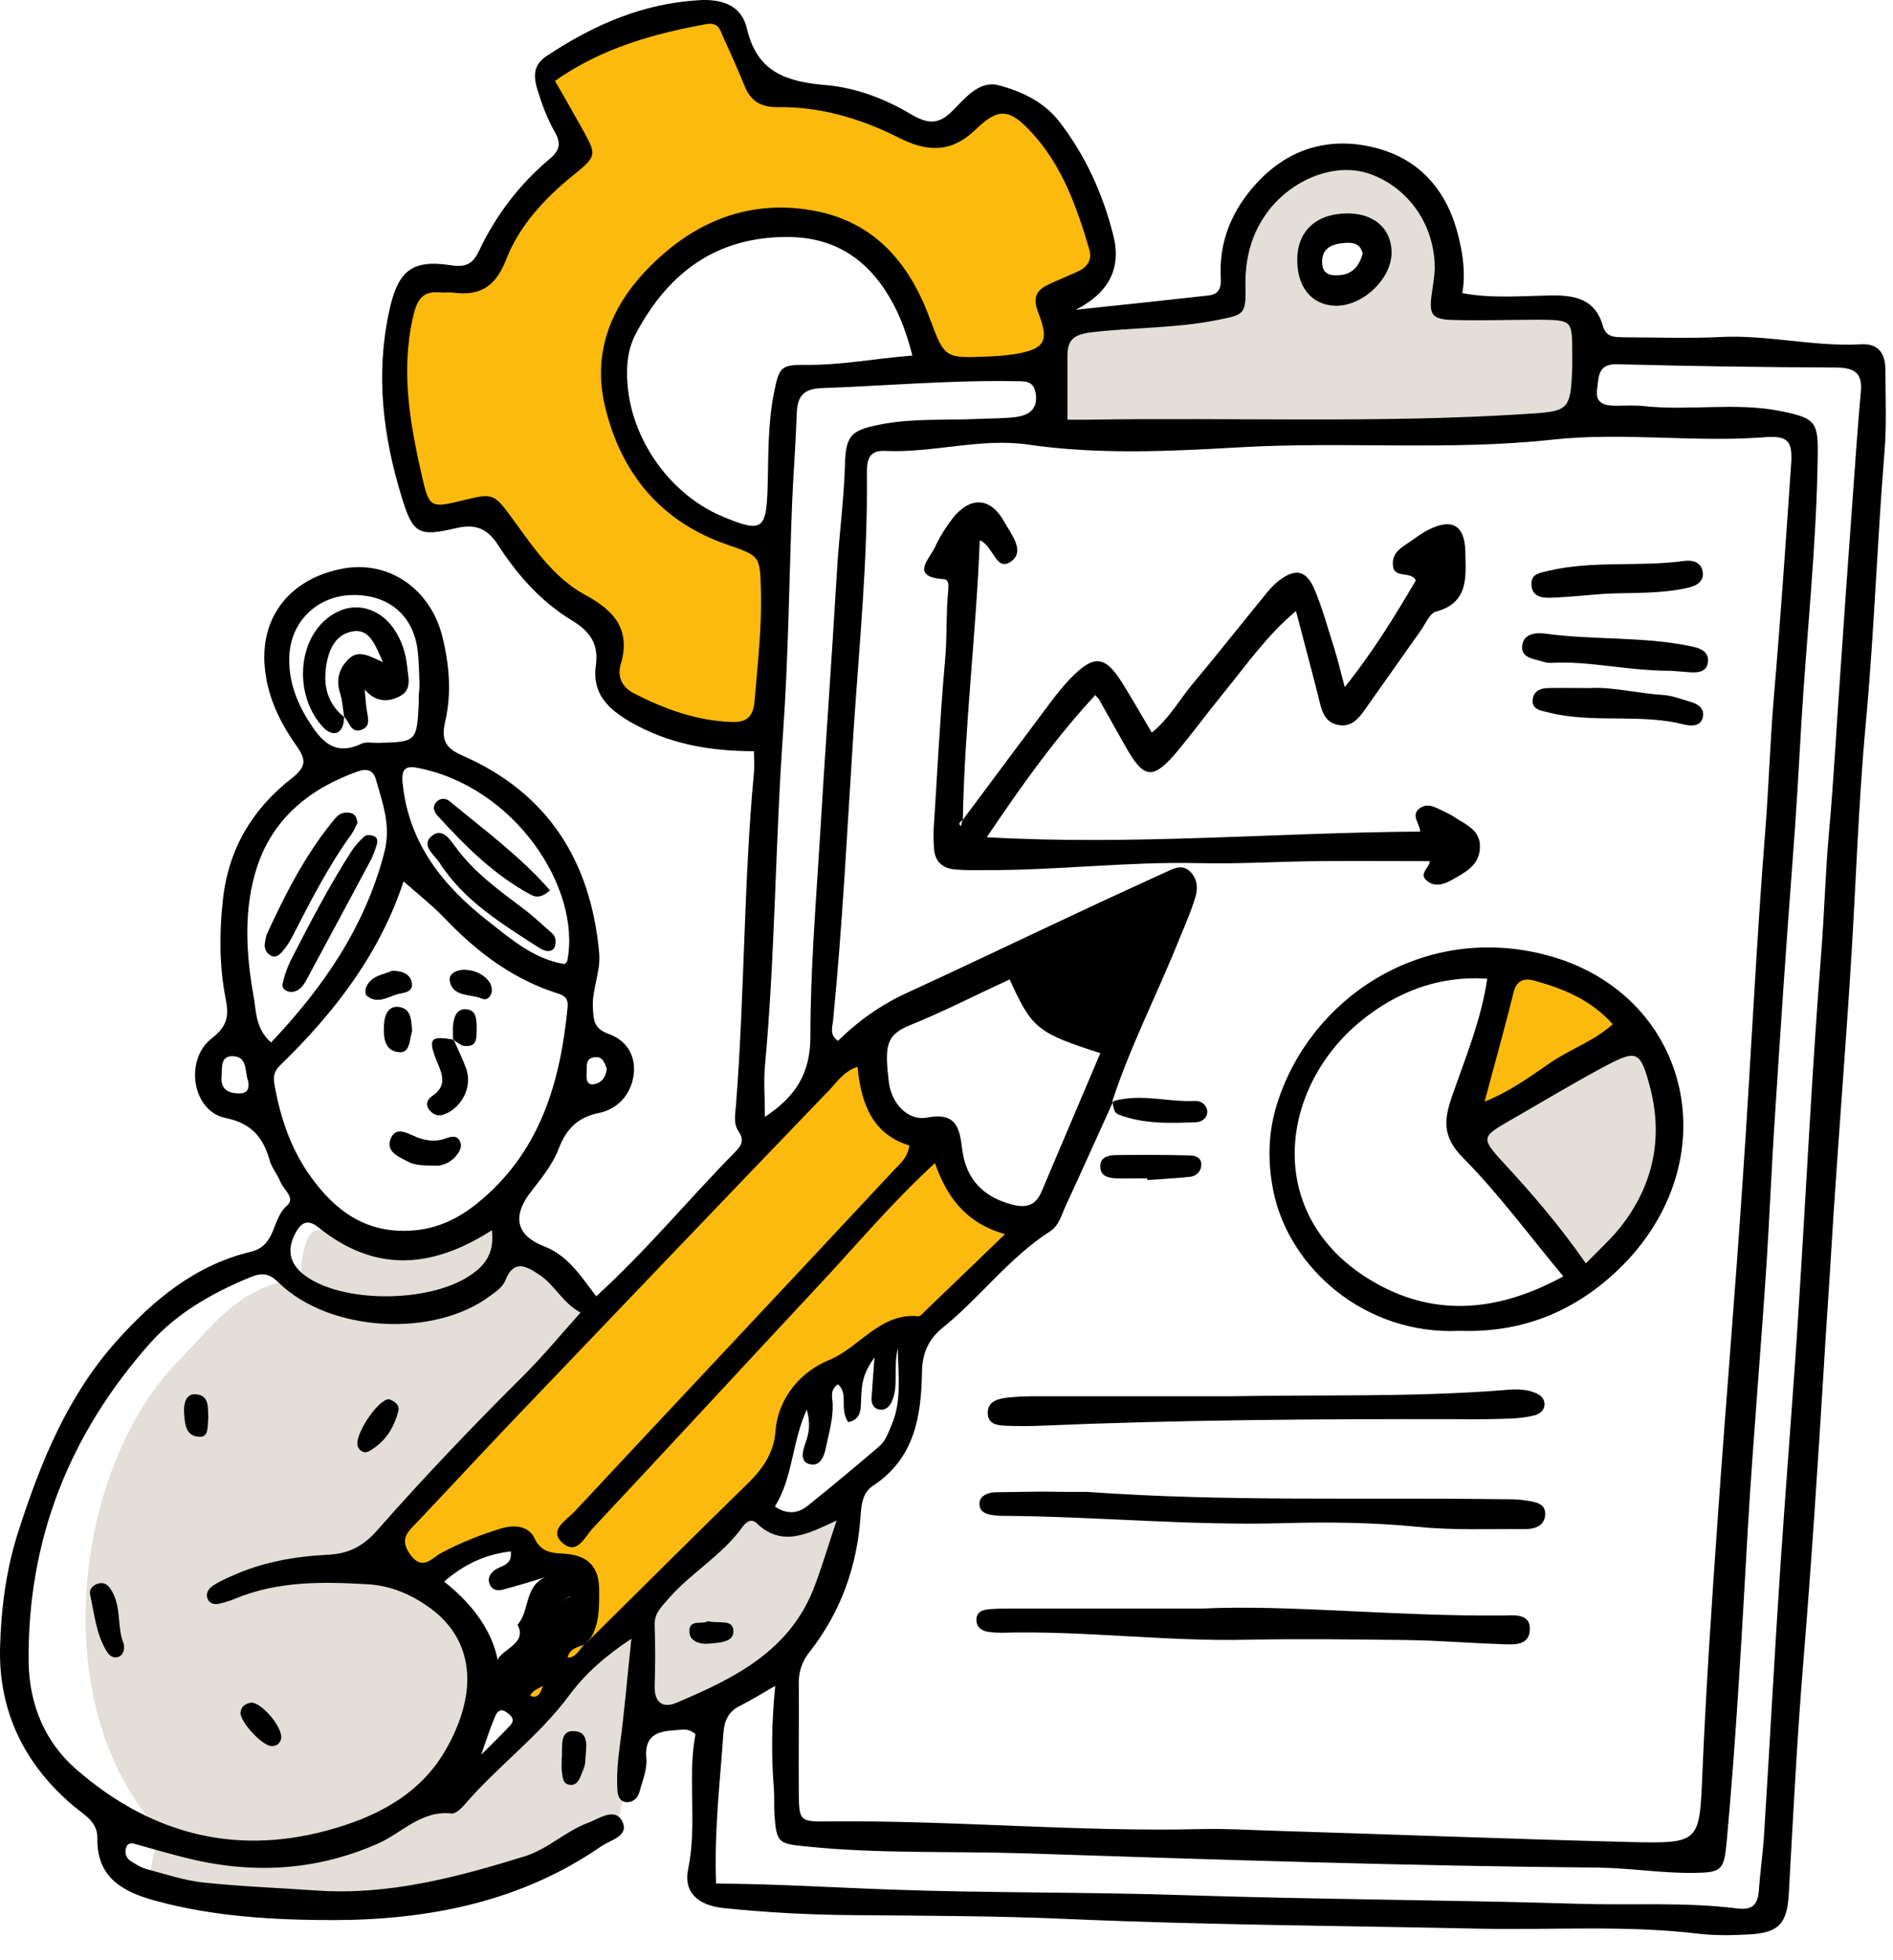
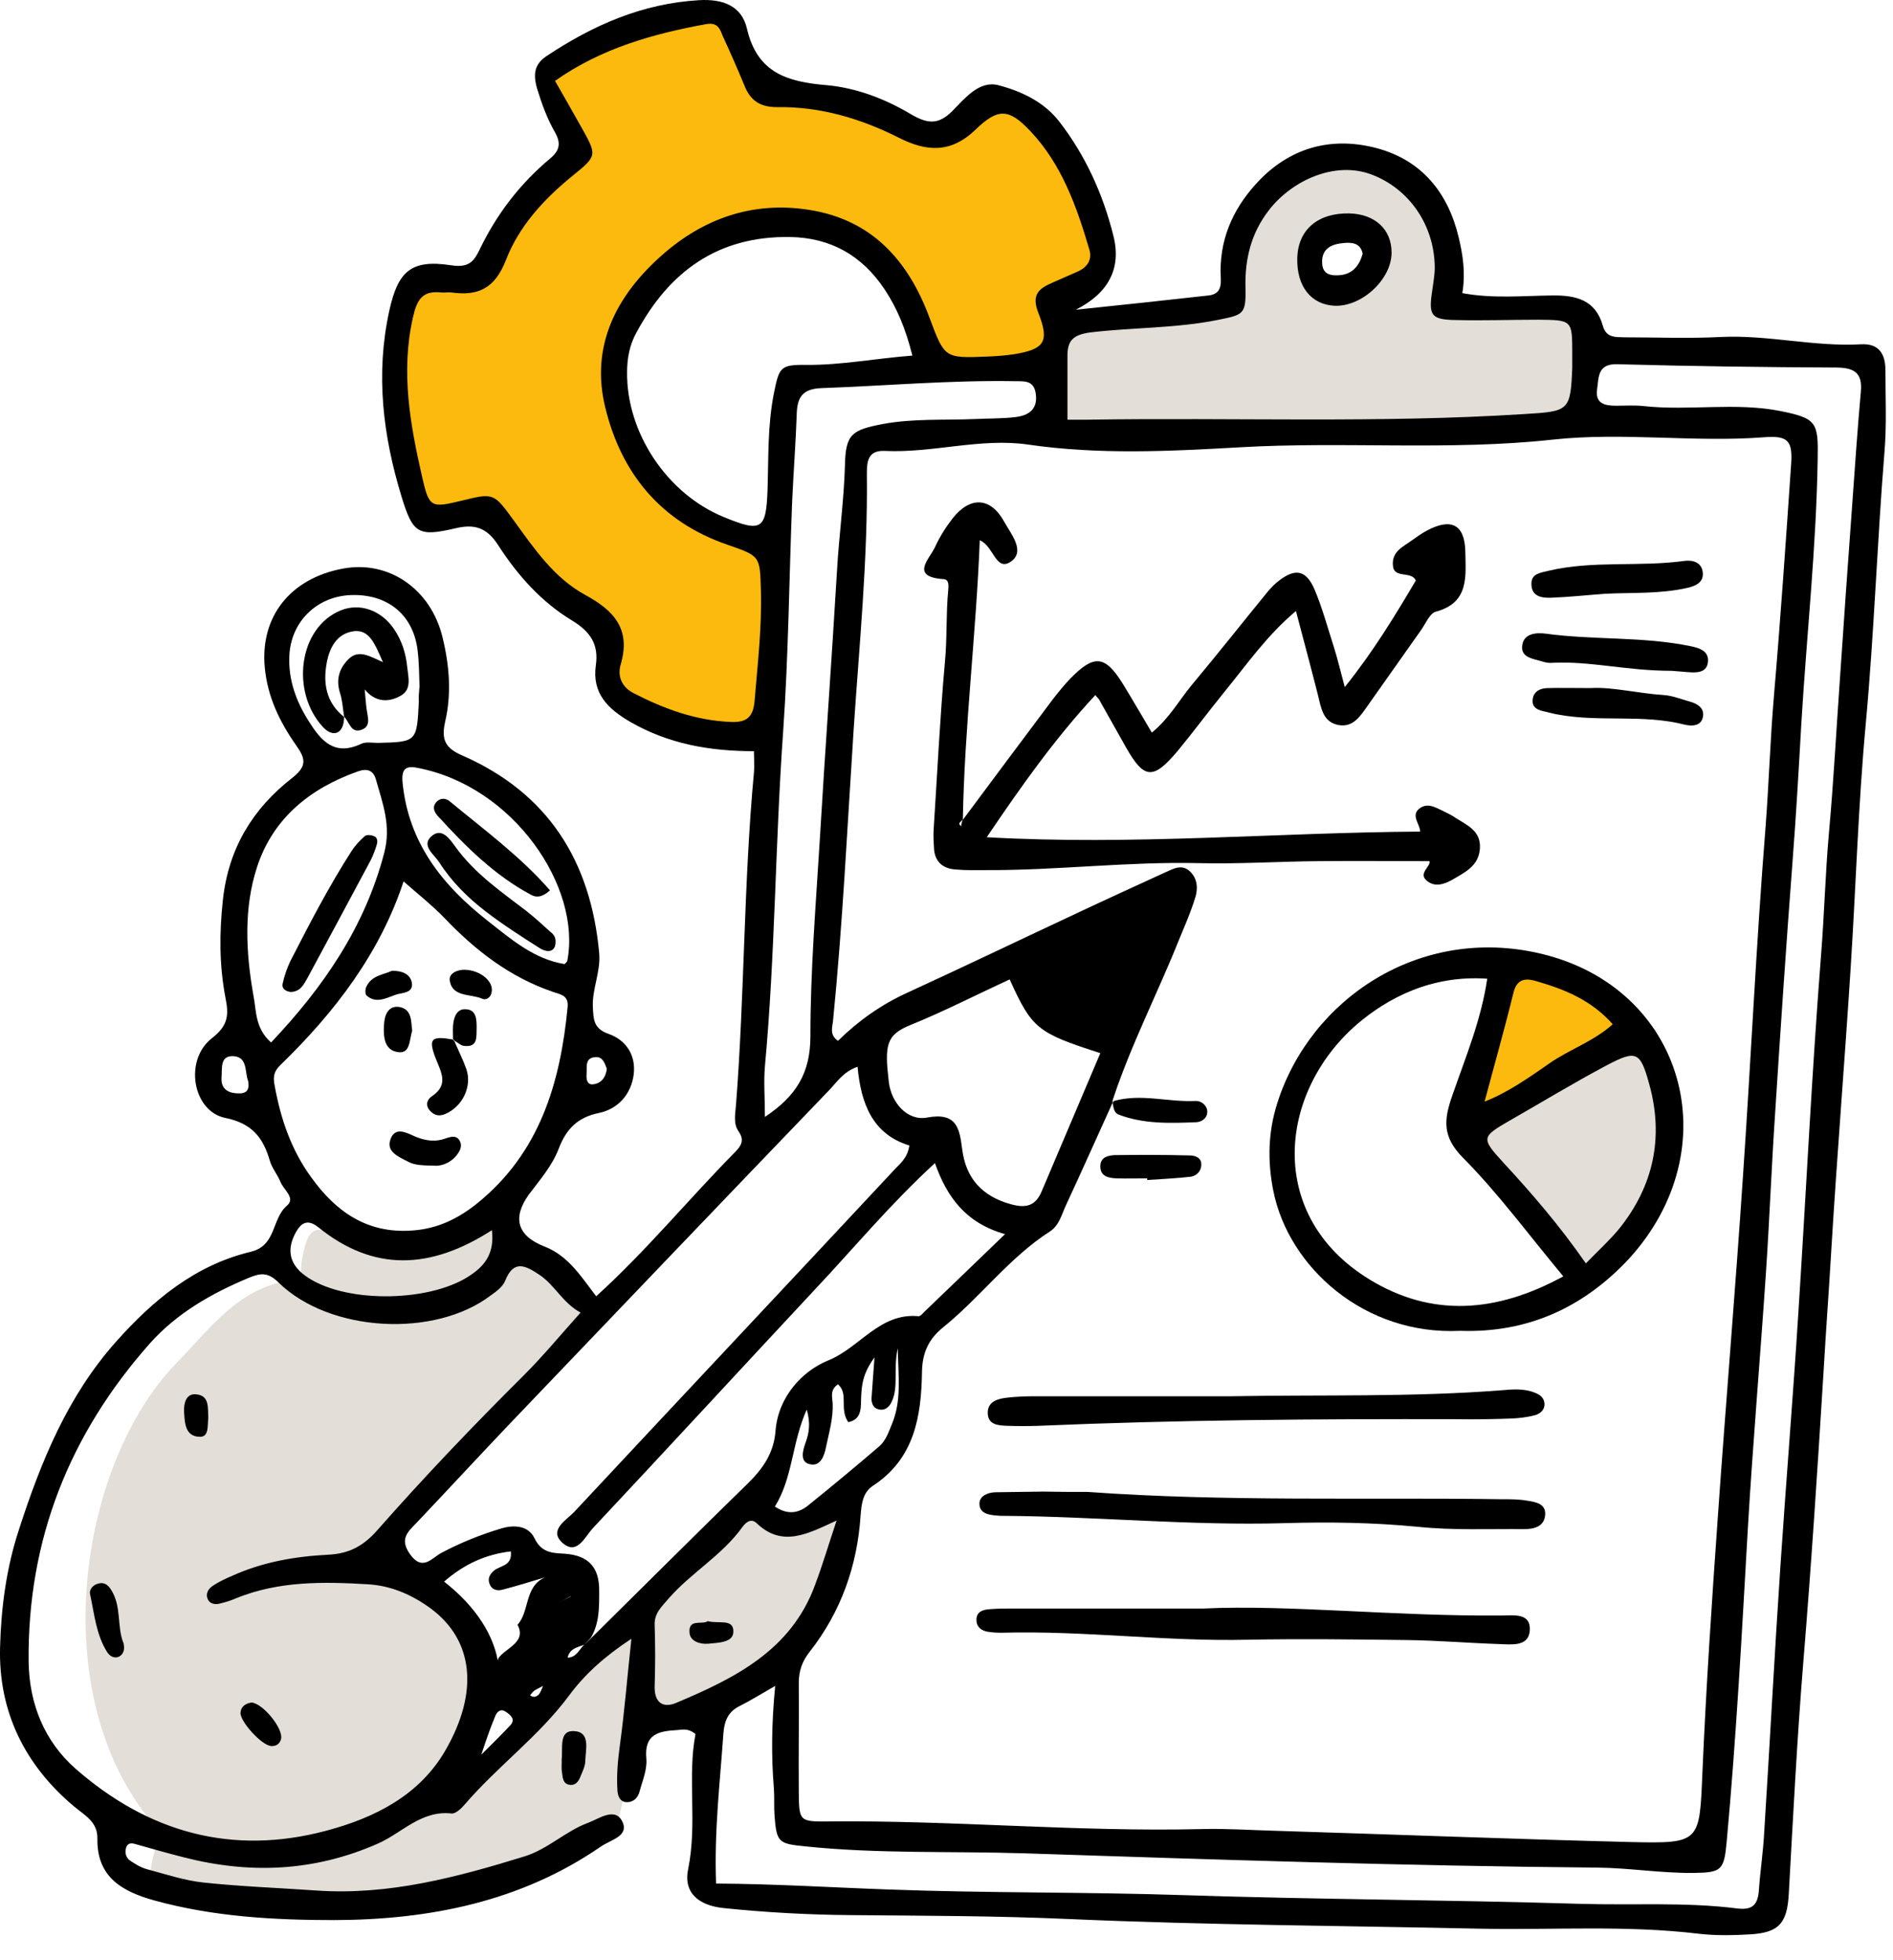
<svg xmlns="http://www.w3.org/2000/svg" width="57" height="59" viewBox="0 0 57 59" fill="none">
  <path d="M12.052 10.835C11.882 9.035 12.492 8.515 14.122 8.365C14.642 8.315 14.892 8.155 15.102 7.705C15.572 6.665 16.142 5.695 17.052 4.955C17.482 4.605 17.532 4.245 17.142 3.815C16.932 3.585 16.782 3.315 16.612 3.065C16.332 2.635 16.302 2.425 16.862 2.045C17.902 1.335 19.032 1.085 20.212 0.895C20.472 0.855 20.732 0.905 20.942 0.625C21.442 -0.075 21.822 -0.005 22.002 0.865C22.012 0.935 22.072 0.985 22.082 1.055C22.302 2.305 22.662 3.205 24.322 2.985C25.412 2.845 26.522 3.425 27.472 4.045C27.782 4.255 27.922 4.295 28.222 4.035C28.622 3.675 29.102 3.415 29.542 3.095C29.732 2.955 29.922 2.945 30.122 3.005C31.832 3.545 33.362 6.115 33.072 7.945C32.972 8.595 32.502 8.845 31.942 8.975C31.402 9.105 31.272 9.515 31.502 9.875C32.052 10.755 31.312 10.705 30.872 10.805C30.412 10.915 29.922 10.955 29.442 10.965C28.812 10.985 27.832 11.475 28.102 10.075C28.132 9.905 27.972 9.695 27.892 9.505C27.002 7.445 25.172 6.585 23.192 6.575C21.312 6.565 19.892 7.895 19.072 9.585C18.172 11.455 18.582 13.265 19.772 14.905C20.312 15.655 21.132 15.915 22.012 16.015C22.872 16.125 23.282 16.485 23.242 17.465C23.192 18.675 23.042 19.905 23.222 21.125C23.322 21.815 22.962 22.045 22.312 21.995C21.552 21.945 20.812 21.805 20.092 21.585C18.562 21.105 18.332 20.855 18.352 19.255C18.362 18.815 18.202 18.645 17.922 18.445C16.922 17.745 16.102 16.875 15.392 15.885C14.762 15.025 14.222 14.895 13.542 15.665C12.982 16.295 12.882 15.905 12.652 15.475C12.352 14.905 12.392 14.265 12.302 13.665C12.092 12.605 12.092 11.495 12.052 10.835Z" fill="#FCBA0E" />
-   <path d="M16.852 46.864C16.642 46.974 16.382 47.065 16.192 46.844C15.152 45.684 14.272 46.495 13.332 47.025C12.762 47.344 12.142 47.755 11.642 46.815C11.412 46.385 11.422 46.184 11.792 45.885C15.122 43.224 17.742 39.855 20.732 36.855C22.332 35.245 23.872 33.575 25.452 31.934C25.572 31.805 25.612 31.494 25.892 31.614C26.122 31.715 26.112 31.974 26.072 32.164C25.892 33.035 26.342 33.584 27.062 33.855C28.082 34.234 28.362 35.255 29.062 35.904C29.362 36.184 29.662 36.565 30.022 36.645C31.052 36.885 30.562 37.334 30.182 37.675C28.632 39.084 27.122 40.525 25.002 41.145C23.932 41.455 23.712 42.675 23.422 43.645C23.282 44.124 23.092 44.505 22.772 44.885C21.442 46.465 19.972 47.904 18.322 49.164C17.732 49.614 17.182 50.145 16.802 50.825C16.642 51.114 16.472 51.455 16.032 51.385C15.872 51.355 15.662 51.434 15.582 51.234C15.502 51.035 15.652 50.885 15.792 50.815C16.692 50.395 16.942 49.404 17.592 48.755C18.102 48.245 17.462 47.694 17.392 47.154C17.352 46.804 17.122 46.804 16.852 46.864Z" fill="#FCBA0E" />
  <path d="M44.252 32.715C44.312 31.965 44.822 31.325 45.122 30.605C45.692 29.275 45.712 29.285 47.072 29.665C47.332 29.735 47.592 29.825 47.862 29.865C48.432 29.965 48.542 30.515 48.752 30.875C48.942 31.205 48.402 31.375 48.142 31.575C47.512 32.045 46.802 32.435 46.232 32.975C45.712 33.455 45.042 33.135 44.482 33.495C44.262 33.655 44.312 33.055 44.252 32.715Z" fill="#FCBA0E" />
  <path d="M13.072 54.535C14.262 53.415 15.402 52.235 16.652 51.185C18.362 49.755 19.682 47.945 21.352 46.485C21.962 45.955 22.502 45.235 23.412 46.105C23.712 46.395 24.062 46.065 24.292 45.815C24.572 45.515 24.932 45.475 25.232 45.605C25.642 45.775 25.382 46.205 25.432 46.515C25.462 46.695 25.342 46.915 25.242 47.085C24.332 48.485 23.602 50.025 22.022 50.875C21.412 51.205 20.742 51.495 20.112 51.495C19.332 51.505 18.952 51.565 19.002 52.475C19.032 53.075 18.852 53.695 18.732 54.295C18.612 54.925 18.462 55.455 17.552 55.345C16.882 55.255 16.562 56.095 15.802 56.245C14.352 56.525 12.902 57.095 11.442 57.105C9.802 57.125 8.132 57.415 6.492 57.025C6.362 56.995 6.222 56.975 6.082 56.985C4.462 57.075 4.292 56.885 4.762 55.365C4.852 55.065 4.702 55.015 4.592 54.885C1.332 51.005 2.352 44.055 5.342 41.005C6.332 39.995 7.192 38.745 8.782 38.545C9.142 38.495 9.042 38.215 9.082 37.995C9.262 36.925 9.452 36.825 10.382 37.275C11.402 37.765 12.482 37.635 13.562 37.565C13.922 37.545 14.072 37.255 14.252 37.015C14.412 36.795 14.582 36.735 14.872 36.825C15.172 36.925 15.202 37.045 15.122 37.325C15.032 37.665 15.282 37.705 15.552 37.715C16.622 37.755 17.022 38.745 17.712 39.305C17.992 39.535 17.582 39.825 17.442 40.085C15.982 42.665 13.542 44.325 11.512 46.345C10.882 46.975 10.792 47.255 11.742 47.475C12.822 47.725 13.302 48.765 14.152 49.325C14.252 49.395 14.292 49.635 14.272 49.795C14.102 51.305 14.302 52.925 13.022 54.115C12.952 54.175 12.932 54.285 12.892 54.375C12.952 54.425 13.012 54.475 13.072 54.535ZM11.442 54.875C10.622 54.895 9.942 55.275 9.142 55.635C10.222 56.035 10.772 55.295 11.442 54.875Z" fill="#E3DED7" />
  <path d="M47.822 10.615C47.802 11.085 47.812 11.325 47.772 11.565C47.542 12.925 47.252 13.145 45.972 12.685C45.582 12.545 45.362 12.635 45.052 12.745C43.962 13.135 42.862 13.365 41.732 12.845C41.602 12.785 41.402 12.895 41.232 12.905C39.972 12.975 38.722 13.175 37.462 13.105C37.042 13.075 36.892 12.585 36.382 12.665C35.392 12.825 34.382 12.805 33.392 12.965C32.362 13.135 31.652 12.575 31.782 11.565C31.832 11.155 31.862 10.745 31.982 10.355C32.152 9.815 32.482 9.545 33.132 9.725C34.552 10.125 35.872 9.455 37.232 9.235C37.572 9.175 37.422 8.705 37.462 8.405C37.672 6.845 37.912 5.315 39.812 4.835C40.602 4.635 41.882 5.025 42.462 5.575C43.372 6.455 43.732 7.505 43.692 8.725C43.672 9.315 43.962 9.425 44.462 9.325C45.132 9.195 45.802 9.275 46.482 9.335C47.422 9.415 47.952 9.815 47.822 10.615ZM41.612 7.925C41.632 7.415 40.532 6.555 40.092 6.685C39.712 6.795 39.312 7.025 39.302 7.595C39.292 8.235 39.862 8.785 40.132 8.675C40.632 8.465 41.362 8.425 41.612 7.925Z" fill="#E3DED7" />
  <path d="M49.892 31.015C49.432 31.475 49.642 31.945 49.882 32.425C50.802 34.295 49.922 36.695 48.302 37.935C47.852 38.275 47.462 38.295 47.102 37.745C46.362 36.625 45.552 35.555 44.582 34.615C44.322 34.365 44.092 34.125 44.602 33.825C46.072 32.945 47.512 32.025 48.972 31.135C49.222 30.985 49.492 30.765 49.892 31.015Z" fill="#E3DED7" />
  <path d="M20.942 52.205C20.712 52.015 20.542 52.075 20.382 52.085C19.832 52.115 19.392 52.205 19.462 52.945C19.492 53.275 19.342 53.615 19.252 53.955C19.202 54.125 19.072 54.255 18.882 54.255C18.672 54.255 18.602 54.075 18.592 53.905C18.562 53.455 18.602 53.015 18.662 52.565C18.802 51.555 18.882 50.535 19.012 49.335C18.192 49.875 17.602 50.415 17.142 51.035C16.232 52.265 14.992 53.165 14.002 54.315C13.892 54.445 13.712 54.615 13.592 54.595C12.682 54.495 12.102 55.185 11.372 55.505C9.462 56.345 7.522 56.425 5.532 55.915C5.062 55.795 4.602 55.665 4.142 55.535C4.012 55.495 3.862 55.445 3.802 55.615C3.752 55.745 3.782 55.905 3.892 55.995C4.062 56.115 4.242 56.225 4.432 56.275C4.992 56.425 5.562 56.615 6.132 56.675C7.262 56.795 8.392 56.835 9.532 56.915C11.702 57.065 13.762 56.515 15.802 55.885C16.502 55.665 17.032 55.125 17.712 54.875C18.052 54.745 18.512 54.405 18.732 54.825C18.962 55.275 18.392 55.385 18.102 55.585C15.682 57.255 12.922 57.795 10.072 57.805C8.262 57.805 6.432 57.705 4.652 57.215C3.682 56.945 2.912 56.515 2.932 55.345C2.942 54.845 2.542 54.645 2.232 54.385C0.742 53.135 -0.048 51.525 0.002 49.595C0.032 48.405 0.192 47.195 0.572 46.045C1.232 44.005 2.032 42.035 3.492 40.395C4.612 39.135 5.882 38.085 7.552 37.685C8.332 37.495 8.172 36.695 8.642 36.295C8.912 36.065 8.532 35.815 8.442 35.575C8.352 35.355 8.182 35.155 8.122 34.935C7.922 34.245 7.582 33.815 6.782 33.655C5.802 33.455 5.532 31.915 6.382 31.255C6.872 30.875 6.892 30.555 6.792 30.055C6.602 29.065 6.602 28.095 6.712 27.085C6.882 25.535 7.612 24.345 8.792 23.425C9.252 23.065 9.202 22.845 8.922 22.445C8.422 21.735 8.052 20.975 7.972 20.085C7.832 18.565 8.742 17.405 10.342 17.115C11.722 16.865 12.972 17.745 13.322 19.175C13.532 20.025 13.602 20.885 13.402 21.735C13.282 22.275 13.412 22.525 13.922 22.745C16.502 23.875 17.792 25.925 18.042 28.695C18.092 29.265 17.822 29.775 17.852 30.335C17.872 30.695 17.872 30.965 18.322 31.125C18.842 31.305 19.152 31.755 19.082 32.345C19.002 32.955 18.602 33.385 18.042 33.505C17.382 33.635 17.042 34.005 16.822 34.585C16.622 35.105 16.252 35.525 15.922 35.965C15.422 36.665 15.572 37.205 16.392 37.525C17.112 37.805 17.492 38.425 17.952 39.025C19.462 37.655 20.732 36.105 22.132 34.685C22.322 34.495 22.422 34.325 22.242 34.065C22.072 33.825 22.142 33.535 22.162 33.255C22.422 29.925 22.392 26.575 22.702 23.255C22.722 23.055 22.702 22.855 22.702 22.615C21.342 22.615 20.112 22.385 18.982 21.735C18.292 21.335 17.822 20.865 17.942 20.025C18.032 19.395 17.772 19.015 17.232 18.685C16.302 18.125 15.582 17.315 15.002 16.415C14.662 15.885 14.292 15.765 13.712 15.905C12.592 16.165 12.432 16.065 12.092 14.955C11.532 13.125 11.302 11.265 11.722 9.355C11.982 8.165 12.382 7.805 13.572 7.985C14.082 8.065 14.252 7.905 14.432 7.535C14.942 6.465 15.652 5.535 16.562 4.775C16.862 4.525 16.892 4.305 16.712 3.985C16.472 3.565 16.312 3.125 16.172 2.665C16.042 2.215 16.102 1.925 16.462 1.685C17.862 0.755 19.342 0.105 21.052 0.005C21.772 -0.035 22.332 0.175 22.492 0.865C22.802 2.195 23.702 2.465 24.902 2.565C25.782 2.645 26.652 2.975 27.422 3.435C27.902 3.715 28.242 3.785 28.682 3.335C29.052 2.965 29.482 2.415 30.062 2.565C30.752 2.745 31.432 3.065 31.892 3.655C32.682 4.675 33.212 5.845 33.522 7.085C33.782 8.095 33.362 8.835 32.392 9.325C33.732 9.185 35.062 9.045 36.392 8.895C36.852 8.845 36.752 8.445 36.752 8.165C36.752 7.065 37.202 6.165 37.952 5.395C38.942 4.395 40.172 4.115 41.472 4.465C42.802 4.825 43.602 5.795 43.922 7.145C44.052 7.685 44.132 8.225 44.032 8.825C44.952 8.995 45.852 8.905 46.732 8.895C47.452 8.885 48.042 9.025 48.262 9.805C48.362 10.175 48.642 10.145 48.912 10.155C49.882 10.155 50.842 10.195 51.812 10.145C53.232 10.075 54.622 10.445 56.042 10.365C56.582 10.335 56.772 10.665 56.772 11.145C56.772 11.975 56.812 12.805 56.742 13.625C56.522 16.335 56.432 19.055 56.182 21.765C55.952 24.235 55.882 26.715 55.722 29.185C55.542 32.005 55.312 34.815 55.142 37.635C55.072 38.835 54.982 40.035 54.912 41.245C54.732 44.165 54.542 47.085 54.302 50.005C54.112 52.335 53.992 54.675 53.862 57.015C53.812 57.895 53.572 58.185 52.692 58.235C52.172 58.265 51.652 58.275 51.142 58.215C48.972 57.955 46.802 58.105 44.632 58.065C40.502 57.975 36.362 57.955 32.232 57.775C30.022 57.675 27.822 57.675 25.622 57.655C24.342 57.645 23.072 57.575 21.802 57.445C21.002 57.365 20.572 56.955 20.722 56.265C21.002 54.885 20.692 53.505 20.942 52.205ZM16.762 48.275C16.902 48.205 17.042 48.135 17.182 48.065V48.055C17.042 48.135 16.902 48.205 16.762 48.275ZM16.352 50.755C16.262 50.805 16.172 50.845 16.092 50.895C16.042 50.935 16.002 50.985 15.962 51.035C16.052 51.115 16.152 51.085 16.222 51.015C16.282 50.945 16.312 50.845 16.352 50.755ZM17.592 49.515C17.392 49.595 17.152 49.625 17.092 49.905C17.372 49.895 17.442 49.645 17.592 49.515C17.662 49.455 17.732 49.385 17.802 49.315C19.372 47.765 20.932 46.205 22.512 44.665C22.972 44.215 23.302 43.745 23.352 43.075C23.432 42.055 24.152 41.275 24.942 40.955C25.882 40.575 26.492 39.515 27.652 39.625C27.722 39.635 27.812 39.505 27.892 39.435C28.632 38.725 29.382 38.005 30.262 37.155C29.072 36.815 28.512 36.035 28.152 35.015C26.782 36.275 25.712 37.575 24.552 38.805C22.322 41.195 20.102 43.605 17.862 45.995C17.612 46.255 17.372 46.865 16.912 46.425C16.532 46.055 17.052 45.765 17.292 45.515C20.492 42.085 23.702 38.675 26.902 35.245C27.082 35.045 27.322 34.885 27.382 34.485C26.262 34.145 25.922 33.205 25.822 32.115C25.392 32.265 25.202 32.575 24.972 32.815C21.722 36.195 18.482 39.585 15.242 42.975C14.342 43.925 13.452 44.885 12.552 45.835C12.282 46.115 12.022 46.325 12.342 46.785C12.722 47.325 13.012 46.895 13.282 46.755C13.862 46.445 14.462 46.205 15.092 46.015C15.492 45.895 15.912 45.935 16.092 46.305C16.302 46.745 16.622 46.755 17.002 46.775C17.712 46.825 18.052 47.175 18.042 47.905C18.042 48.375 18.052 48.865 17.792 49.305C17.732 49.375 17.662 49.445 17.592 49.515ZM14.492 52.825C14.782 52.535 15.082 52.245 15.362 51.945C15.532 51.765 15.382 51.635 15.232 51.535C15.072 51.425 14.962 51.535 14.912 51.665C14.752 52.045 14.622 52.435 14.492 52.825ZM33.502 33.195C33.032 34.225 32.572 35.265 32.092 36.295C31.962 36.575 31.892 36.895 31.612 37.075C30.382 37.865 29.522 39.055 28.392 39.965C27.972 40.305 27.772 40.715 27.762 41.295C27.742 42.625 27.542 43.905 26.292 44.725C25.972 44.935 25.942 45.275 25.912 45.635C25.812 47.145 25.322 48.525 24.382 49.725C24.152 50.015 24.052 50.305 24.052 50.665C24.062 51.765 24.042 52.875 24.052 53.975C24.062 54.815 24.072 54.845 24.922 54.835C28.682 54.795 32.432 55.155 36.182 55.065C36.902 55.045 37.632 55.095 38.352 55.115C41.932 55.225 45.512 55.365 49.092 55.455C51.212 55.505 51.172 55.465 51.262 53.345C51.372 50.805 51.542 48.255 51.722 45.715C51.962 42.285 52.252 38.855 52.482 35.415C52.722 31.915 52.882 28.405 53.162 24.905C53.262 23.595 53.302 22.295 53.412 20.985C53.612 18.655 53.772 16.315 53.932 13.985C53.982 13.265 53.842 13.105 53.102 13.165C50.992 13.325 48.882 13.005 46.752 13.235C43.642 13.575 40.492 13.285 37.352 13.465C35.232 13.585 33.102 13.695 30.962 13.385C29.532 13.175 28.082 13.645 26.632 13.575C26.132 13.555 26.102 13.895 26.102 14.265C26.132 16.855 25.872 19.425 25.702 21.995C25.512 24.915 25.372 27.835 25.082 30.745C25.062 30.925 24.972 31.155 25.232 31.335C25.842 30.735 26.532 30.245 27.322 29.885C29.042 29.095 30.752 28.275 32.462 27.475C33.332 27.065 34.212 26.665 35.082 26.265C35.332 26.155 35.592 25.995 35.842 26.245C36.062 26.465 36.072 26.755 35.992 27.015C35.862 27.445 35.682 27.855 35.512 28.265C34.862 29.895 34.052 31.455 33.502 33.125V33.195ZM17.482 39.515C16.942 39.225 16.712 38.695 16.252 38.385C15.832 38.105 15.472 37.905 15.212 38.555C15.142 38.735 14.952 38.875 14.782 38.995C13.092 40.285 9.932 40.115 8.392 38.615C8.082 38.305 7.862 38.315 7.502 38.465C6.372 38.935 5.322 39.535 4.512 40.445C2.092 43.175 0.822 46.355 0.862 50.035C0.882 51.305 1.342 52.425 2.272 53.245C4.452 55.155 6.972 55.875 9.822 55.115C11.292 54.725 12.632 54.045 13.412 52.695C14.432 50.925 14.252 49.375 12.972 48.425C12.412 48.015 11.782 47.735 11.072 47.695C9.732 47.615 8.392 47.595 7.112 48.115C6.952 48.185 6.792 48.235 6.622 48.275C6.482 48.315 6.322 48.285 6.262 48.155C6.172 47.975 6.282 47.815 6.432 47.725C6.602 47.615 6.792 47.525 6.982 47.445C7.902 47.025 8.892 46.855 9.882 46.805C10.532 46.775 10.962 46.525 11.372 46.055C12.782 44.455 14.262 42.905 15.772 41.405C16.352 40.825 16.882 40.185 17.482 39.515ZM16.712 2.435C16.992 2.925 17.252 3.375 17.502 3.825C17.972 4.665 17.992 4.685 17.262 5.275C16.382 5.985 15.622 6.815 15.232 7.835C14.892 8.695 14.392 8.915 13.592 8.805C13.492 8.795 13.382 8.815 13.282 8.805C12.722 8.745 12.552 9.015 12.432 9.565C12.062 11.205 12.352 12.785 12.712 14.365C12.922 15.285 12.982 15.295 13.892 15.075C14.872 14.835 14.862 14.835 15.482 15.685C16.092 16.525 16.682 17.395 17.612 17.905C18.482 18.375 19.002 18.935 18.692 19.995C18.592 20.325 18.692 20.665 19.072 20.865C20.002 21.345 20.962 21.695 22.012 21.735C22.472 21.755 22.682 21.595 22.722 21.095C22.812 19.995 22.942 18.905 22.912 17.795C22.882 16.735 22.902 16.745 21.892 16.395C19.892 15.705 18.702 14.245 18.222 12.255C17.772 10.395 18.572 8.875 19.952 7.665C21.192 6.575 22.672 6.055 24.342 6.315C26.252 6.605 27.352 7.845 27.992 9.575C28.442 10.785 28.452 10.785 29.712 10.735C29.982 10.725 30.262 10.705 30.532 10.665C31.432 10.515 31.612 10.305 31.272 9.435C31.042 8.865 31.282 8.685 31.702 8.505C31.952 8.395 32.202 8.285 32.452 8.175C32.742 8.045 32.892 7.815 32.802 7.515C32.422 6.225 31.972 4.945 31.022 3.945C30.382 3.265 30.052 3.245 29.372 3.905C28.622 4.625 27.892 4.565 27.062 4.145C25.912 3.565 24.692 3.205 23.392 3.225C22.912 3.225 22.612 3.045 22.432 2.615C22.222 2.105 22.002 1.605 21.772 1.105C21.682 0.895 21.632 0.665 21.272 0.725C19.672 1.015 18.102 1.455 16.712 2.435ZM21.562 56.705C23.352 56.715 25.072 56.825 26.792 56.885C29.752 56.995 32.712 56.955 35.682 57.055C39.642 57.185 43.602 57.195 47.562 57.315C49.142 57.365 50.732 57.255 52.312 57.455C52.782 57.515 52.932 57.325 52.962 56.905C53.002 56.325 53.092 55.745 53.122 55.155C53.292 52.475 53.432 49.795 53.612 47.115C53.782 44.575 53.992 42.035 54.152 39.495C54.382 35.925 54.552 32.345 54.832 28.775C54.932 27.535 54.962 26.295 55.072 25.065C55.212 23.525 55.292 21.975 55.402 20.435C55.522 18.685 55.642 16.935 55.772 15.185C55.852 14.055 55.932 12.915 56.032 11.785C56.082 11.245 55.852 11.075 55.322 11.065C53.112 11.055 50.912 11.025 48.702 10.965C48.102 10.945 48.142 11.355 48.092 11.705C48.022 12.145 48.312 12.215 48.662 12.215C48.942 12.215 49.212 12.195 49.492 12.225C50.862 12.375 52.252 12.105 53.612 12.375C54.702 12.595 54.752 12.715 54.732 13.805C54.692 16.455 54.402 19.095 54.242 21.745C54.162 23.155 54.082 24.565 53.972 25.975C53.782 28.475 53.612 30.985 53.452 33.495C53.342 35.105 53.282 36.725 53.172 38.345C53.002 40.885 52.782 43.425 52.632 45.965C52.452 49.125 52.282 52.285 51.992 55.445C51.912 56.305 51.842 56.375 50.992 56.385C50.022 56.395 49.062 56.235 48.102 56.225C42.352 56.175 36.602 55.985 30.852 55.795C28.652 55.725 26.442 55.815 24.242 55.585C23.452 55.505 23.382 55.475 23.322 54.665C23.302 54.395 23.322 54.115 23.302 53.835C23.222 52.865 23.232 51.885 23.342 50.755C22.872 51.025 22.582 51.205 22.282 51.355C21.932 51.525 21.812 51.795 21.782 52.185C21.682 53.645 21.502 55.115 21.562 56.705ZM32.142 12.635C32.362 12.635 32.562 12.635 32.772 12.635C37.152 12.565 41.522 12.745 45.902 12.465C47.242 12.385 47.292 12.375 47.342 11.065C47.342 10.925 47.342 10.785 47.342 10.655C47.342 9.635 47.342 9.635 46.322 9.625C45.492 9.625 44.662 9.655 43.842 9.635C43.102 9.625 43.012 9.505 43.122 8.775C43.152 8.535 43.202 8.295 43.202 8.055C43.192 6.755 42.412 5.675 41.302 5.255C40.192 4.835 38.892 5.435 38.202 6.335C37.672 7.025 37.482 7.795 37.502 8.655C37.522 9.475 37.442 9.475 36.652 9.635C35.402 9.885 34.122 9.855 32.852 10.005C32.292 10.075 32.132 10.265 32.142 10.755C32.142 11.345 32.142 11.935 32.142 12.635ZM12.152 26.535C11.442 28.695 10.082 30.475 8.442 32.065C8.232 32.265 8.222 32.435 8.272 32.695C8.452 33.685 8.772 34.625 9.372 35.445C10.112 36.475 11.052 37.145 12.412 37.045C13.172 36.995 13.802 36.685 14.372 36.225C16.252 34.705 16.872 32.605 17.092 30.315C17.122 29.975 16.902 29.945 16.662 29.865C15.362 29.425 14.312 28.615 13.372 27.625C13.002 27.245 12.572 26.905 12.152 26.535ZM27.472 10.705C27.272 9.905 27.012 9.275 26.632 8.705C25.962 7.705 25.032 7.155 23.782 7.135C21.612 7.105 20.152 8.175 19.162 10.015C18.962 10.375 18.882 10.775 18.882 11.205C18.862 13.025 20.082 14.865 21.792 15.565C22.932 16.035 23.072 15.955 23.112 14.725C23.142 13.765 23.112 12.805 23.302 11.845C23.462 11.055 23.492 10.975 24.282 10.985C25.322 10.995 26.332 10.795 27.472 10.705ZM23.032 33.625C23.982 32.995 24.402 32.295 24.402 31.195C24.402 29.235 24.562 27.275 24.682 25.325C24.842 22.615 25.042 19.905 25.202 17.195C25.262 16.125 25.412 15.075 25.442 14.005C25.462 13.065 25.652 12.945 26.582 12.765C27.502 12.595 28.432 12.655 29.362 12.615C29.772 12.595 30.192 12.605 30.592 12.555C30.952 12.505 31.242 12.345 31.192 11.885C31.142 11.415 30.812 11.485 30.512 11.475C28.582 11.445 26.662 11.615 24.732 11.685C24.192 11.705 24.012 11.935 23.992 12.425C23.962 13.315 23.892 14.215 23.852 15.105C23.762 17.405 23.742 19.715 23.582 22.015C23.342 25.375 23.342 28.755 23.032 32.105C22.992 32.575 23.032 33.055 23.032 33.625ZM30.402 29.485C29.362 29.965 28.412 30.455 27.422 30.855C26.682 31.155 26.632 31.455 26.762 32.565C26.832 33.195 27.322 33.755 27.912 33.645C28.812 33.475 28.892 33.975 28.972 34.595C29.082 35.475 29.572 36.015 30.442 36.255C30.882 36.375 31.172 36.315 31.362 35.875C31.952 34.485 32.542 33.095 33.132 31.705C31.232 31.095 31.072 30.965 30.402 29.485ZM25.192 45.775C24.342 46.165 23.562 46.605 22.782 45.855C22.612 45.695 22.452 45.835 22.352 45.975C21.742 46.825 20.812 47.345 20.132 48.125C19.932 48.365 19.702 48.555 19.712 48.915C19.732 49.535 19.732 50.155 19.712 50.775C19.702 51.255 19.962 51.435 20.362 51.265C22.122 50.525 23.822 49.685 24.542 47.715C24.772 47.105 24.952 46.485 25.192 45.775ZM8.162 31.385C9.752 29.705 10.992 27.895 11.572 25.665C11.782 24.855 11.522 24.185 11.322 23.475C11.242 23.185 11.052 23.125 10.772 23.225C9.332 23.735 8.222 24.635 7.742 26.095C7.332 27.345 7.402 28.675 7.632 29.975C7.722 30.425 7.672 30.945 8.162 31.385ZM17.002 29.025C17.042 28.975 17.082 28.955 17.082 28.925C17.512 26.715 15.472 23.665 12.562 23.115C12.212 23.045 12.082 23.155 12.122 23.565C12.302 25.385 13.332 26.665 14.702 27.735C15.402 28.285 16.082 28.875 17.002 29.025ZM14.812 37.035C12.962 38.225 11.252 38.295 9.582 36.945C9.302 36.725 9.102 36.765 8.922 37.075C8.602 37.635 8.712 38.105 9.292 38.475C10.502 39.255 13.042 39.195 14.202 38.365C14.622 38.075 14.892 37.705 14.812 37.035ZM12.632 20.655C12.622 20.375 12.622 19.965 12.572 19.555C12.432 18.495 11.662 17.875 10.562 17.915C9.532 17.955 8.752 18.725 8.712 19.755C8.682 20.465 8.912 21.105 9.292 21.705C9.662 22.295 10.062 22.775 10.872 22.395C11.012 22.325 11.212 22.365 11.382 22.365C12.552 22.335 12.552 22.335 12.612 21.115C12.602 20.995 12.612 20.895 12.632 20.655ZM26.332 40.865C25.982 41.345 25.952 41.675 25.932 42.015C25.912 42.335 25.982 42.725 25.542 42.815C25.262 42.405 25.562 41.965 25.232 41.675C24.982 41.845 25.062 42.065 25.072 42.245C25.092 42.705 24.962 43.125 24.872 43.565C24.822 43.815 24.712 44.175 24.362 44.075C24.082 43.995 24.172 43.675 24.252 43.445C24.362 43.145 24.412 42.855 24.292 42.435C23.842 43.435 23.872 44.495 23.332 45.355C23.732 45.625 24.062 45.545 24.342 45.315C25.062 44.735 25.772 44.145 26.472 43.545C26.682 43.365 26.762 43.095 26.872 42.835C27.142 42.155 27.052 41.475 27.032 40.585C26.892 41.245 27.062 41.745 26.852 42.195C26.782 42.355 26.642 42.485 26.442 42.425C26.292 42.385 26.242 42.245 26.242 42.105C26.262 41.775 26.292 41.435 26.332 40.865ZM16.412 47.485C15.992 47.615 15.562 47.745 15.142 47.855C14.972 47.905 14.792 47.865 14.732 47.655C14.682 47.505 14.762 47.385 14.862 47.295C15.042 47.125 15.432 47.165 15.382 46.705C14.622 46.795 13.982 47.085 13.372 47.615C14.332 48.365 14.902 49.255 15.012 50.145C14.772 49.715 15.952 49.575 15.582 48.915C15.952 48.515 15.782 47.765 16.412 47.485ZM7.472 32.545C7.362 32.275 7.472 31.805 7.002 31.795C6.622 31.795 6.692 32.165 6.672 32.415C6.642 32.745 6.822 32.905 7.152 32.915C7.412 32.935 7.522 32.825 7.472 32.545ZM18.272 32.175C18.212 32.015 18.152 31.825 17.962 31.825C17.592 31.825 17.682 32.125 17.662 32.345C17.652 32.475 17.672 32.655 17.842 32.645C18.102 32.625 18.242 32.435 18.272 32.175Z" fill="black" />
  <path d="M16.913 53.055C16.913 53.025 16.913 52.985 16.913 52.955C16.953 52.635 16.823 52.105 17.263 52.115C17.793 52.125 17.633 52.665 17.623 53.015C17.623 53.175 17.533 53.345 17.473 53.495C17.423 53.625 17.333 53.745 17.183 53.735C16.953 53.725 16.943 53.525 16.923 53.365C16.903 53.265 16.913 53.155 16.913 53.055Z" fill="black" />
  <path d="M28.982 24.695C29.882 23.485 30.792 22.265 31.692 21.065C31.862 20.845 32.032 20.635 32.222 20.435C32.942 19.695 33.272 19.725 33.802 20.575C34.092 21.045 34.362 21.515 34.682 22.055C35.202 21.635 35.502 21.085 35.882 20.625C36.652 19.705 37.402 18.755 38.162 17.825C38.272 17.695 38.392 17.565 38.532 17.465C39.012 17.105 39.332 17.165 39.582 17.745C39.822 18.315 39.982 18.915 40.172 19.505C40.282 19.855 40.362 20.205 40.492 20.685C41.342 19.625 41.982 18.575 42.632 17.475C42.492 17.175 41.972 17.435 41.942 17.025C41.902 16.595 42.262 16.455 42.532 16.255C42.672 16.155 42.812 16.055 42.962 15.975C43.692 15.585 44.102 15.785 44.122 16.595C44.132 17.335 44.252 18.145 43.232 18.415C43.052 18.465 42.932 18.765 42.792 18.965C42.252 19.725 41.722 20.485 41.182 21.245C40.962 21.555 40.742 21.915 40.292 21.825C39.842 21.735 39.782 21.325 39.692 20.955C39.482 20.125 39.262 19.305 39.022 18.395C38.142 19.135 37.542 20.005 36.872 20.825C36.392 21.415 35.942 22.025 35.462 22.605C34.722 23.485 34.452 23.465 33.902 22.495C33.632 22.015 33.362 21.535 33.092 21.055C33.072 21.025 33.042 21.005 32.982 20.925C31.782 22.215 30.772 23.635 29.712 25.205C34.112 25.455 38.392 25.065 42.762 25.035C42.762 24.825 42.492 24.565 42.712 24.365C42.972 24.135 43.232 24.315 43.472 24.425C43.592 24.485 43.722 24.545 43.832 24.625C44.182 24.845 44.592 25.015 44.562 25.535C44.532 26.075 44.102 26.265 43.712 26.495C43.462 26.635 43.172 26.715 42.942 26.495C42.712 26.285 43.092 26.075 43.042 25.925C41.912 25.925 40.812 25.915 39.712 25.925C38.502 25.935 37.302 26.015 36.092 25.985C33.952 25.935 31.822 26.205 29.692 26.195C29.382 26.195 29.072 26.205 28.762 26.175C28.362 26.145 28.132 25.915 28.122 25.505C28.112 25.335 28.102 25.155 28.112 24.985C28.222 23.305 28.302 21.615 28.452 19.935C28.522 19.215 28.482 18.485 28.552 17.765C28.562 17.635 28.582 17.445 28.412 17.435C27.392 17.365 27.982 16.835 28.152 16.475C28.292 16.165 28.482 15.865 28.692 15.595C29.222 14.935 29.832 14.965 30.242 15.715C30.442 16.075 30.882 16.595 30.442 16.905C29.982 17.225 29.922 16.435 29.502 16.265C29.392 19.085 29.042 21.875 28.992 24.675C28.952 24.735 28.812 24.775 28.942 24.875C28.942 24.815 28.962 24.755 28.982 24.695Z" fill="black" />
  <path d="M43.962 40.065C41.092 40.205 38.802 38.155 38.342 35.855C38.162 34.965 38.182 34.075 38.462 33.205C39.452 30.085 42.732 27.855 46.372 28.705C50.722 29.715 52.102 34.575 49.032 37.915C47.662 39.375 45.982 40.135 43.962 40.065ZM44.702 33.165C45.412 32.885 46.032 32.445 46.652 32.015C47.252 31.595 47.982 31.355 48.562 30.835C47.912 30.105 47.112 29.785 46.282 29.545C45.992 29.455 45.682 29.425 45.572 29.885C45.302 30.985 44.992 32.075 44.702 33.165ZM47.072 38.425C46.022 37.165 45.122 35.935 44.062 34.865C43.422 34.225 43.472 33.715 43.732 32.975C44.132 31.825 44.602 30.695 44.782 29.465C43.082 29.345 41.762 30.065 40.862 30.835C38.482 32.895 38.112 36.605 41.232 38.515C43.122 39.675 45.082 39.515 47.072 38.425ZM47.752 38.035C48.142 37.635 48.472 37.335 48.752 36.995C49.792 35.705 50.102 34.235 49.662 32.645C49.392 31.655 49.272 31.605 48.392 32.065C47.392 32.595 46.422 33.185 45.442 33.745C44.612 34.225 44.592 34.265 45.262 34.995C46.122 35.925 46.952 36.885 47.752 38.035Z" fill="black" />
  <path d="M36.233 48.425C38.803 48.304 42.003 48.664 45.213 48.635C45.573 48.635 46.103 48.544 46.063 49.094C46.023 49.584 45.503 49.505 45.143 49.495C44.213 49.465 43.283 49.385 42.353 49.374C40.763 49.355 39.183 49.334 37.593 49.364C35.113 49.425 32.643 49.084 30.153 49.154C30.013 49.154 29.873 49.145 29.743 49.124C29.563 49.094 29.413 48.995 29.403 48.794C29.383 48.525 29.593 48.455 29.813 48.444C30.053 48.425 30.293 48.425 30.533 48.425C32.213 48.425 33.903 48.425 36.233 48.425Z" fill="black" />
  <path d="M32.752 44.915C36.913 45.215 41.083 45.075 45.242 45.135C45.483 45.135 45.733 45.135 45.962 45.175C46.233 45.215 46.572 45.265 46.523 45.635C46.483 45.965 46.182 46.035 45.892 46.035C44.822 46.025 43.752 46.075 42.693 45.965C41.352 45.835 40.013 45.815 38.672 45.855C35.843 45.935 33.032 45.655 30.212 45.635C30.142 45.635 30.073 45.635 30.003 45.625C29.753 45.605 29.483 45.555 29.492 45.255C29.503 45.035 29.733 44.935 29.962 44.925C30.442 44.915 30.922 44.915 31.413 44.905C31.852 44.915 32.303 44.915 32.752 44.915Z" fill="black" />
  <path d="M37.062 42.035C39.782 41.985 42.502 42.065 45.212 41.855C45.552 41.825 45.902 41.795 46.232 41.935C46.362 41.985 46.482 42.075 46.502 42.225C46.532 42.425 46.392 42.555 46.222 42.605C45.992 42.665 45.752 42.695 45.512 42.705C44.962 42.725 44.412 42.735 43.862 42.725C39.662 42.715 35.462 42.745 31.262 42.925C30.952 42.935 30.642 42.935 30.332 42.925C30.052 42.915 29.732 42.895 29.742 42.515C29.752 42.175 30.072 42.105 30.342 42.075C30.612 42.045 30.892 42.035 31.162 42.035C33.142 42.035 35.102 42.035 37.062 42.035Z" fill="black" />
  <path d="M50.332 20.195C48.982 20.195 47.872 19.895 46.742 19.955C46.642 19.965 46.532 19.945 46.442 19.915C46.182 19.835 45.822 19.805 45.832 19.485C45.842 19.085 46.222 19.035 46.532 19.075C47.982 19.275 49.472 19.155 50.912 19.455C51.212 19.515 51.482 19.625 51.422 19.965C51.372 20.255 51.082 20.255 50.832 20.235C50.582 20.215 50.342 20.195 50.332 20.195Z" fill="black" />
  <path d="M48.342 17.875C47.792 17.915 47.242 17.975 46.702 17.995C46.432 18.005 46.112 17.965 46.112 17.575C46.112 17.265 46.382 17.245 46.622 17.185C47.972 16.865 49.362 17.075 50.732 16.885C50.982 16.855 51.242 16.935 51.272 17.235C51.302 17.525 51.072 17.635 50.822 17.695C49.992 17.885 49.162 17.835 48.342 17.875Z" fill="black" />
  <path d="M47.903 20.715C48.543 20.675 49.313 20.875 50.103 20.925C50.373 20.945 50.633 21.055 50.893 21.125C51.103 21.185 51.303 21.305 51.283 21.535C51.253 21.875 50.933 21.865 50.723 21.815C49.473 21.495 48.183 21.745 46.933 21.515C46.793 21.495 46.663 21.455 46.533 21.425C46.313 21.385 46.113 21.305 46.153 21.045C46.183 20.805 46.393 20.715 46.613 20.715C46.983 20.705 47.363 20.715 47.903 20.715Z" fill="black" />
  <path d="M34.542 35.475C34.232 35.475 33.932 35.485 33.622 35.475C33.372 35.465 33.122 35.415 33.132 35.095C33.142 34.835 33.362 34.785 33.572 34.775C34.322 34.765 35.072 34.765 35.822 34.785C35.992 34.785 36.182 34.855 36.172 35.065C36.172 35.245 36.042 35.395 35.862 35.425C35.422 35.475 34.982 35.495 34.542 35.525C34.542 35.515 34.542 35.495 34.542 35.475Z" fill="black" />
  <path d="M33.542 33.145C34.362 32.915 35.172 33.185 35.992 33.145C36.172 33.135 36.342 33.275 36.352 33.455C36.362 33.645 36.202 33.775 36.022 33.785C35.232 33.815 34.442 33.845 33.682 33.555C33.532 33.495 33.532 33.335 33.502 33.205L33.542 33.145Z" fill="black" />
  <path d="M3.722 49.475C3.762 49.675 3.712 49.805 3.582 49.875C3.442 49.935 3.312 49.865 3.232 49.745C2.892 49.215 2.842 48.585 2.712 47.995C2.682 47.865 2.782 47.735 2.922 47.685C3.112 47.615 3.242 47.695 3.342 47.855C3.672 48.365 3.512 48.985 3.722 49.475Z" fill="black" />
-   <path d="M11.712 42.124C11.882 42.184 12.042 42.294 11.992 42.484C11.862 42.995 11.592 43.414 11.122 43.684C10.982 43.764 10.852 43.705 10.782 43.565C10.622 43.264 11.372 42.124 11.712 42.124Z" fill="black" />
  <path d="M7.572 51.255C7.912 51.275 8.542 52.045 8.462 52.355C8.422 52.505 8.312 52.575 8.162 52.565C7.882 52.545 7.232 51.835 7.242 51.565C7.252 51.375 7.392 51.285 7.572 51.255Z" fill="black" />
  <path d="M6.272 42.685C6.242 42.915 6.302 43.265 6.012 43.255C5.572 43.245 5.562 42.835 5.542 42.495C5.532 42.245 5.602 41.955 5.892 41.975C6.322 42.005 6.252 42.395 6.272 42.685Z" fill="black" />
  <path d="M39.062 7.775C39.082 6.915 39.682 6.405 40.632 6.425C41.402 6.445 41.902 6.905 41.902 7.605C41.902 8.405 41.012 9.235 40.192 9.205C39.482 9.175 39.042 8.625 39.062 7.775ZM41.032 7.635C40.962 7.315 40.712 7.295 40.472 7.315C40.102 7.345 39.782 7.475 39.812 7.935C39.832 8.265 40.072 8.305 40.332 8.285C40.732 8.255 40.932 7.995 41.032 7.635Z" fill="black" />
  <path d="M13.682 31.345C13.802 31.625 13.942 31.904 14.042 32.184C14.222 32.715 13.922 33.315 13.412 33.535C13.232 33.614 13.082 33.584 12.952 33.444C12.802 33.285 12.852 33.105 13.002 33.005C13.532 32.654 13.272 32.264 13.112 31.845C12.892 31.265 12.992 31.184 13.632 31.294L13.682 31.345Z" fill="black" />
  <path d="M13.142 35.095C12.722 35.085 12.482 35.085 12.272 34.965C12.002 34.825 11.632 34.675 11.752 34.315C11.892 33.885 12.262 34.115 12.522 34.225C12.822 34.345 13.112 34.385 13.412 34.275C13.582 34.215 13.762 34.165 13.852 34.365C13.932 34.535 13.822 34.695 13.712 34.825C13.512 35.045 13.252 35.095 13.142 35.095Z" fill="black" />
  <path d="M12.412 31.025C12.322 31.325 12.352 31.725 11.992 31.675C11.572 31.625 11.542 31.215 11.562 30.865C11.572 30.575 11.682 30.265 12.022 30.315C12.422 30.385 12.372 30.775 12.412 31.025Z" fill="black" />
  <path d="M11.802 29.225C12.132 29.225 12.362 29.335 12.402 29.595C12.442 29.865 12.182 29.885 11.992 29.925C11.962 29.935 11.932 29.945 11.892 29.955C11.612 30.055 11.322 30.215 11.042 29.975C10.992 29.935 10.992 29.775 11.032 29.705C11.192 29.355 11.562 29.345 11.802 29.225Z" fill="black" />
  <path d="M14.003 29.195C14.493 29.215 14.873 29.564 14.803 29.875C14.773 30.035 14.633 30.125 14.513 30.064C14.163 29.915 13.623 30.024 13.543 29.524C13.503 29.285 13.813 29.184 14.003 29.195Z" fill="black" />
  <path d="M13.642 31.285C13.642 31.145 13.632 31.015 13.642 30.875C13.662 30.625 13.752 30.355 14.042 30.385C14.352 30.405 14.352 30.715 14.352 30.945C14.342 31.205 14.402 31.545 13.962 31.485C13.872 31.475 13.782 31.385 13.692 31.335L13.642 31.285Z" fill="black" />
  <path d="M21.312 48.805C21.632 48.895 22.102 48.715 22.082 49.135C22.072 49.455 21.612 49.455 21.322 49.485C21.082 49.505 20.782 49.415 20.762 49.155C20.722 48.715 21.152 48.925 21.312 48.805Z" fill="black" />
-   <path d="M10.762 24.775C10.713 24.875 10.662 25.005 10.582 25.115C9.873 26.095 9.333 27.165 8.783 28.235C8.703 28.385 8.603 28.535 8.493 28.655C8.403 28.755 8.293 28.855 8.133 28.755C8.013 28.675 7.953 28.555 7.973 28.405C7.993 28.305 8.003 28.195 8.043 28.105C8.593 26.915 9.183 25.755 10.012 24.735C10.123 24.595 10.232 24.465 10.422 24.465C10.613 24.455 10.742 24.525 10.762 24.775Z" fill="black" />
  <path d="M8.753 29.864C8.593 29.845 8.473 29.755 8.513 29.605C8.563 29.375 8.643 29.145 8.743 28.934C9.323 27.805 9.903 26.684 10.583 25.625C10.693 25.454 10.833 25.305 10.983 25.174C11.033 25.125 11.173 25.134 11.263 25.174C11.373 25.215 11.373 25.345 11.343 25.434C11.293 25.595 11.233 25.765 11.153 25.915C10.523 27.095 9.893 28.265 9.263 29.434C9.153 29.625 9.053 29.855 8.753 29.864Z" fill="black" />
  <path d="M16.712 28.485C16.642 28.675 16.442 28.665 16.252 28.545C15.702 28.195 15.152 27.845 14.632 27.445C14.082 27.025 13.592 26.535 13.222 25.955C13.072 25.725 12.672 25.455 12.992 25.175C13.312 24.895 13.552 25.275 13.722 25.505C14.302 26.305 15.092 26.845 15.862 27.435C16.102 27.625 16.332 27.835 16.562 28.045C16.672 28.125 16.772 28.235 16.712 28.485Z" fill="black" />
  <path d="M16.562 26.805C16.312 27.025 16.142 27.025 15.982 26.935C14.883 26.345 14.012 25.475 13.182 24.565C13.082 24.455 13.023 24.315 13.102 24.195C13.213 24.025 13.402 24.005 13.543 24.125C14.582 24.985 15.672 25.785 16.562 26.805Z" fill="black" />
  <path d="M10.982 20.755C11.002 20.955 11.012 21.165 11.042 21.365C11.072 21.595 11.182 21.875 10.872 21.975C10.562 22.075 10.522 21.735 10.362 21.575C10.322 21.335 10.312 21.095 10.242 20.875C10.112 20.475 10.202 20.135 10.492 19.845C10.802 19.535 11.142 19.765 11.532 19.935C11.292 19.415 11.132 18.895 10.582 19.015C10.062 19.125 9.872 19.625 9.812 20.125C9.742 20.695 9.882 21.205 10.362 21.585C10.352 22.135 10.002 22.195 9.722 21.885C8.752 20.835 8.982 18.895 10.262 18.375C10.832 18.145 11.472 18.365 11.862 18.935C12.102 19.285 12.222 19.675 12.262 20.085C12.292 20.375 12.402 20.745 12.082 20.935C11.692 21.165 11.292 21.135 10.982 20.755Z" fill="black" />
</svg>